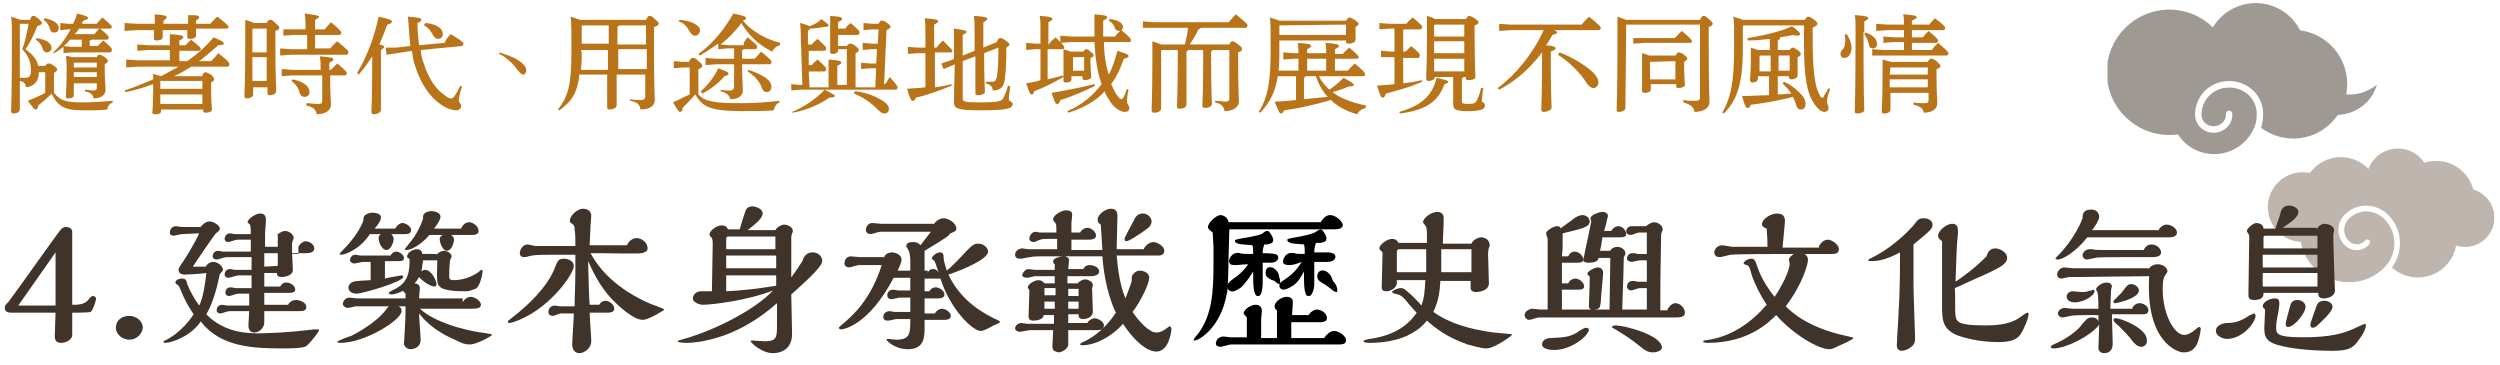
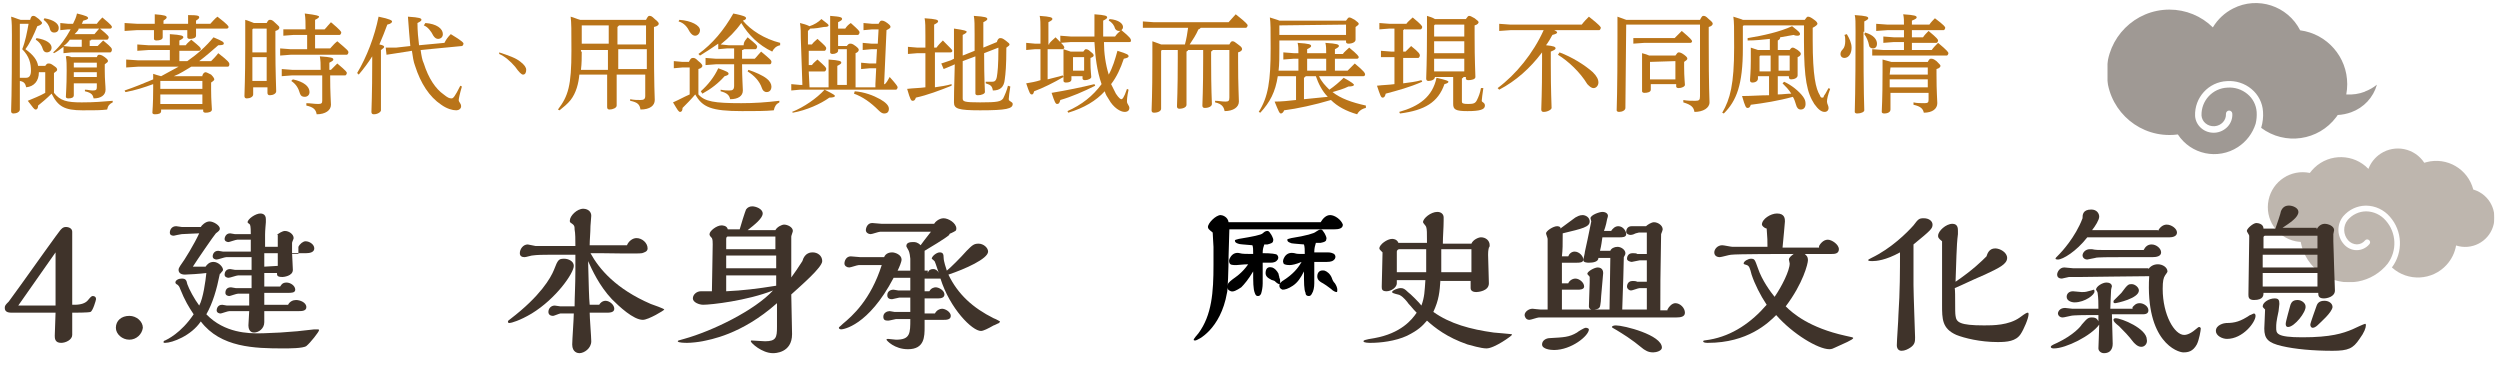
<svg xmlns="http://www.w3.org/2000/svg" id="a" data-name="type text04 sp" width="315" height="46" viewBox="0 0 315 46">
  <defs>
    <clipPath id="b">
      <rect x="265.52" y=".38" width="48.77" height="35.19" fill="none" />
    </clipPath>
    <clipPath id="f">
      <rect x="531.02" y=".78" width="48.8" height="35.2" fill="none" />
    </clipPath>
  </defs>
  <g clip-path="url(#b)">
    <g id="c" data-name="Group 5836" opacity=".5">
      <path id="d" data-name="Path 23697" d="M297.98,11.55c-.75.29-1.55.4-2.35.35.08-.43.12-.86.12-1.29.01-3.43-2.53-6.34-5.93-6.79-1.57-3.09-5.36-4.33-8.45-2.75-1.06.54-1.94,1.36-2.55,2.38-1.46-1.44-3.42-2.24-5.47-2.24-4.36,0-7.9,3.54-7.9,7.9s3.54,7.9,7.9,7.9c.35,0,.71-.02,1.06-.07,1.65,2.53,5.04,3.24,7.57,1.59,1.06-.69,1.85-1.73,2.23-2.94.12-.48.16-.98.13-1.48-.06-.88-.48-1.7-1.16-2.26-.71-.59-1.61-.88-2.53-.81-1.87.08-3.32,1.65-3.26,3.52.03.38.21.74.51.98.31.26.72.39,1.12.36h.03c.4-.03.77-.21,1.04-.5.26-.28.4-.66.38-1.04-.01-.22.15-.41.37-.43h0c.22-.01.42.16.43.38,0,0,0,0,0,0,.04.61-.17,1.2-.59,1.65-.41.44-.97.71-1.57.76h-.04c-.61.04-1.22-.15-1.69-.55-.47-.39-.76-.95-.8-1.56-.09-2.32,1.7-4.28,4.01-4.39,1.12-.08,2.24.28,3.1,1,.85.7,1.38,1.73,1.45,2.83.05.69-.03,1.38-.23,2.04,0,0,0,.01,0,.02,2.99,2.24,7.22,1.63,9.46-1.36.06-.08.12-.17.18-.26.58-.03,1.16-.15,1.71-.35,1.57-.57,2.78-1.86,3.23-3.47-.46.37-.97.66-1.53.87" fill="#3f332a" />
      <path id="e" data-name="Path 23698" d="M311.63,23.87c-.68-2.58-3.31-4.12-5.89-3.44-.09.02-.18.05-.28.08-1.2-1.84-3.67-2.35-5.5-1.15-.7.46-1.24,1.13-1.54,1.92-1.84-1.92-4.89-1.98-6.81-.14-.21.2-.4.42-.57.65-2.38-.5-4.71,1.03-5.2,3.41-.5,2.38,1.03,4.71,3.41,5.2.21.04.42.07.64.08.62,3.37,3.84,5.6,7.21,4.99,1.48-.27,2.81-1.07,3.75-2.25,1.21-1.64,1.11-3.91-.24-5.43-.62-.72-1.52-1.15-2.47-1.16h-.03c-.89.01-1.74.42-2.31,1.1-.6.75-.57,1.82.06,2.54.28.32.68.51,1.1.52h.01c.4,0,.77-.19,1.02-.49.13-.16.35-.18.51-.05.16.13.18.35.05.51,0,0-.01.01-.02.02-.39.46-.96.73-1.56.74h-.02c-.63,0-1.22-.28-1.63-.76-.87-.99-.91-2.47-.08-3.5.71-.84,1.75-1.34,2.85-1.35h.04c1.15.01,2.25.52,3,1.4,1.59,1.8,1.69,4.47.25,6.39,2,1.81,5.09,1.66,6.9-.34.62-.68,1.03-1.52,1.19-2.43,1.94.63,4.02-.43,4.65-2.36.63-1.94-.43-4.02-2.36-4.65-.05-.02-.1-.03-.14-.04" fill="#7e6d5e" />
    </g>
  </g>
  <g clip-path="url(#f)">
    <g id="g" data-name="Group 5836" opacity=".5">
      <path id="h" data-name="Path 23697" d="M298.02,11.57c-.7.3-1.5.4-2.3.3.1-.4.1-.9.1-1.3,0-3.4-2.5-6.3-5.9-6.8-1.6-3.1-5.4-4.3-8.5-2.8-1.1.5-1.9,1.4-2.5,2.4-1.5-1.4-3.4-2.2-5.5-2.2-4.4,0-7.9,3.5-7.9,7.9s3.5,7.9,7.9,7.9c.4,0,.7,0,1.1-.1,1.6,2.5,5,3.2,7.6,1.6,1.1-.7,1.9-1.7,2.2-2.9.1-.5.2-1,.1-1.5-.1-.9-.5-1.7-1.2-2.3s-1.6-.9-2.5-.8c-1.9.1-3.3,1.7-3.3,3.5,0,.4.2.7.5,1s.7.4,1.1.4h0c.4,0,.8-.2,1-.5.3-.3.4-.7.4-1,0-.2.1-.4.4-.4h0c.2,0,.4.2.4.4h0c0,.6-.2,1.2-.6,1.6s-1,.7-1.6.8h0c-.6,0-1.2-.2-1.7-.5-.5-.4-.8-1-.8-1.6-.1-2.3,1.7-4.3,4-4.4,1.1-.1,2.2.3,3.1,1s1.4,1.7,1.5,2.8c0,.7,0,1.4-.2,2h0c3,2.2,7.2,1.6,9.5-1.4.1-.1.1-.2.2-.3.6,0,1.2-.1,1.7-.4,1.6-.6,2.8-1.9,3.2-3.5-.5.6-1,.9-1.5,1.1" fill="#3f332a" />
      <path id="i" data-name="Path 23698" d="M311.62,23.88c-.7-2.6-3.3-4.1-5.9-3.4-.1,0-.2.1-.3.1-1.2-1.8-3.7-2.4-5.5-1.2-.7.5-1.2,1.1-1.5,1.9-1.8-1.9-4.9-2-6.8-.1-.2.2-.4.4-.6.7-2.4-.5-4.7,1-5.2,3.4s1,4.7,3.4,5.2c.2,0,.4.1.6.1.6,3.4,3.8,5.6,7.2,5,1.5-.3,2.8-1.1,3.7-2.2,1.2-1.6,1.1-3.9-.2-5.4-.6-.7-1.5-1.1-2.5-1.2h0c-.9,0-1.7.4-2.3,1.1-.6.7-.6,1.8.1,2.5.3.3.7.5,1.1.5h0c.4,0,.8-.2,1-.5.1-.2.4-.2.5-.1.2.1.2.4.1.5h0c-.4.5-1,.7-1.6.7h0c-.6,0-1.2-.3-1.6-.8-.9-1-.9-2.5-.1-3.5.7-.8,1.7-1.3,2.8-1.3h0c1.2,0,2.2.5,3,1.4,1.6,1.8,1.7,4.5.3,6.4,2,1.8,5.1,1.7,6.9-.3.6-.7,1-1.5,1.2-2.4,1.9.6,4-.4,4.7-2.4.6-1.9-.4-4-2.4-4.7h-.1" fill="#7e6d5e" />
    </g>
  </g>
  <g>
    <path d="M7,29.8c.1-.1.5-.7.6-.8.1-.1.3-.4.7-.4s.8.2.8.6v9.2h.3c.8,0,1.4-.2,1.7-.6.4-.5.5-.5.6-.5.2,0,.4.1.4.4,0,.1-.4,1.5-.7,1.6-.2.1-2,.1-2.3.1v2.8c0,.6-.8,1-1.4,1-.8,0-.8-.6-.8-.9,0,0,.1-2.8.1-2.9H1.6c-.4,0-1,0-1-.6,0-.3.1-.4.5-.8.3-.4,2.4-3.3,4.6-6.4l1.3-1.8ZM7,38.5v-6.7l-4.7,6.7h4.7Z" fill="#3f332a" />
    <path d="M16.3,42.8c-.9,0-1.7-.7-1.7-1.5,0-.9.7-1.5,1.7-1.5.9,0,1.7.7,1.7,1.5-.1.8-.8,1.5-1.7,1.5Z" fill="#3f332a" />
    <path d="M25.3,28.6c.1-.2.6-.7,1.1-.7s1.3.5,1.3.9c0,.2-.1.3-.5.6-.2.2-2.4,3.4-2.9,4.2h1.6c.2-.3.5-.6,1-.6.6,0,1.2.6,1.2,1,0,.1-.1.2-.2.3,0,0-.1.2-.2.2-.4,2-.9,3.7-1.7,5.1,2.3,2.4,5.4,2.4,6.6,2.4.3,0,.6,0,2.7-.1,1.6-.1,2.7-.2,4.3-.4h.4c.1,0,.2,0,.2.1,0,.2-1.1,1.6-1.6,2-.4.3-2.2.3-2.9.3-3.6,0-7.9-.1-10.4-3.4-1.2,1.8-3.6,2.7-4.5,2.7-.1,0-.2,0-.2-.1s.1-.2.2-.2c.2-.1,2-.9,3.6-3.3-.6-.9-1.1-1.7-1.7-3.2-.1-.3-.2-.4-.3-.5-.2-.1-.3-.2-.3-.3,0-.3.4-.5.8-.5.5,0,.6.2.7.7.2.6.9,1.9,1.5,2.7.5-.9.8-3.1.9-4.1-.7.1-2.4.2-2.7.2-.6,0-.8-.3-.8-.6,0-.2.1-.3.2-.5.6-.8,1.8-2.8,2.4-4.1-.3,0-2,.1-2.2.1-.1,0-1,.2-1,.2-.3,0-.5-.1-.5-.4s.2-.8.8-.8c.1,0,.6.1.7.1h2.4ZM37.6,31.1c.2-.4.6-.7.9-.7.5,0,1.1.4,1.1.9s-.6.6-1,.6h-1.8c0,.3.1,1.7.1,2.1,0,.8-1.2.9-1.3.9-.7,0-.7-.2-.7-.5h-1.6v1.7h2c.1-.1.2-.5.8-.5.5,0,1.1.4,1.1.9,0,.4-.5.4-.9.4h-3v1.5h3c.2-.4.6-.6,1-.6.5,0,1.3.3,1.3.9,0,.5-.6.5-1,.5h-4.3v1.4c0,.8-.7,1.3-1.3,1.3s-.7-.6-.7-.9.1-1.5.1-1.8h-2.5c-.2,0-1,.3-1.1.3-.2,0-.5-.1-.5-.4,0,0,0-.7.7-.7.1,0,.5.1.6.1h2.8v-1.5h-1.4c-.2,0-1,.3-1.1.3-.2,0-.5-.1-.5-.4,0-.1,0-.7.7-.7.1,0,.5.1.6.1h2v-1.6h-1.7c-.2,0-1,.3-1.2.3s-.5-.1-.5-.4c0-.2.1-.7.7-.7.1,0,.5.1.6.1h2.1v-1.6h-3.2c-.2,0-1,.3-1.2.3s-.5-.1-.5-.4.2-.7.7-.7c.1,0,.5.1.6.1h3.5v-1.5h-1.7c-.2,0-1,.3-1.1.3-.2,0-.5-.1-.5-.4,0-.1.1-.7.7-.7.1,0,.5.1.6.1h2c0-.3,0-1-.1-1.2-.2-.2-.3-.2-.3-.3,0-.4,1-1.1,1.6-1.1.1,0,.7,0,.7.7v.4c0,.1-.1,1-.1,1.6h1.5c.2-.2.7-.5,1-.5.5,0,1.1.4,1.1.9,0,.1-.2.5-.2.6v1.4h.8v-.9ZM35,31.1v-1.5h-1.6v1.5h1.6ZM35,33.5v-1.6h-1.7v1.7l1.7-.1Z" fill="#3f332a" />
-     <path d="M58.3,38.1c.2-.4.6-.7,1-.7.5,0,1.3.5,1.3,1s-.7.5-1.3.5h-6.4c2.4,2.2,7.5,3,7.8,3,1.2.2,1.3.2,1.3.3s-1.9,1.2-2.8,1.2c-.6,0-.9-.1-1.9-.6-2.8-1.2-4-2.7-4.5-3.3,0,.5.2,2.8.2,3.3,0,1-.9,1.2-1.3,1.2-.3,0-.8-.3-.8-.7,0-.1.1-1.4.1-1.7.1-1.5.1-2.5.1-3h-.9c.2.1.4.2.4.6,0,1.1-4.6,4-7.7,4-.1,0-.4,0-.4-.1,0-.2,1.5-.7,1.8-.8,1.8-.9,3.5-2.2,4.2-3.1.2-.3.3-.4.5-.6h-4.2c-.1,0-.8.2-1,.2s-.6-.2-.6-.5.3-.8.8-.8c.1,0,.9.1,1,.1h6.1v-.6l-.2-.2s-.1-.1-.1-.2c0-.4,1.1-.9,1.4-.9,0,0,.7,0,.7.6,0,.2-.1,1.1-.1,1.3h5.5v.5ZM49.8,28.8c.2-.4.6-.7.9-.7.4,0,1.1.4,1.1.9,0,.4-.4.5-.7.5h-1.8c.2.2.3.4.3.6,0,.5-.4,1.4-.9,1.4-.6,0-1-1-1-1.5,0-.2.1-.4.3-.5h-1.4c-1.3,2-3.2,2.6-3.6,2.6-.1,0-.2,0-.2-.1s.5-.6.6-.7c1.2-1.2,2.2-2.8,2.4-3.6v-.2c0-.4.6-.7,1.1-.7.1,0,1.1,0,1.1.6,0,.4-.5,1.1-.8,1.4,0,0,2.6,0,2.6,0ZM49.2,32.2c.2-.4.6-.5.7-.5.4,0,1,.4,1,.8s-.4.4-.6.4h-1.8v2.2c.3-.1,2-.4,2.1-.4.2,0,.2.1.2.2,0,.6-5.1,2.1-5.9,2.1-.4,0-1-.2-1-.8,0-.3.3-.6.6-.7.3-.1,1.8-.2,2.2-.2v-2.3h-1c-.1,0-.9.2-1.1.2s-.5-.2-.5-.4c0-.3.2-.7.7-.7.1,0,.5.1.6.1h1.6s2.2,0,2.2,0ZM55,32.1c.2-.3.7-.5.9-.5.4,0,1,.3,1,.7,0,.1-.1.3-.2.5-.1,1-.1,1.7-.1,2s0,.5.6.5c1.4,0,2.8-.7,3.3-1.2,0,0,.1-.1.2-.1s.1.1.1.2-.2,1.8-.9,2.2c-.1,0-.7.3-1.1.3-.9,0-2.9,0-3.4-.6-.3-.3-.4-.4-.3-3.3h-1.8c0,.2-.1.6-.2,1.4.1-.1.3-.2.5-.2.7,0,1.4,1.3,1.4,1.8,0,.2-.1.3-.3.3-.4,0-1.4-.6-1.9-1.2-.2.4-.7,1.3-2.6,2-.3.1-.7.2-.8.2-.4,0-.4-.1-.4-.2s.1-.1.6-.4c2-.9,2-2.5,2-3.9-.3-.1-.3-.2-.3-.3,0-.5.8-.9,1.2-.9.6,0,.7.4.7.6h1.8v.1ZM58.1,28.8c.2-.5.6-.8,1-.8.5,0,1.2.5,1.2,1.1,0,.4-.4.5-.8.5h-2.7c.4.2.4.5.4.6,0,.4-.3,1.4-.9,1.4-.5,0-.9-1-.9-1.5,0-.2.2-.4.4-.5h-1.7c-.7.9-2.1,1.9-2.9,1.9-.1,0-.2,0-.2-.1,0,0,.6-.8.7-.9.7-.8,1.5-2.4,1.6-3v-.2c0-.5.7-.7,1-.7.5,0,1.2.2,1.2.7,0,.3-.2.7-.8,1.5h3.4Z" fill="#3f332a" />
    <path d="M69.8,34c.5-1.3.6-1.4,1.3-1.4.5,0,1.2.3,1.2.9,0,.9-2.2,4.1-5.3,6-1.5.9-2.6,1.2-2.8,1.2-.1,0-.2,0-.2-.2q0-.1.3-.3c3.8-2.9,5.1-5.2,5.5-6.2ZM74.4,31.9c1.1,2,3.2,4.5,7.6,6.4.3.1,1.7.6,1.7.7s-2,1.3-2.7,1.3c-1.2,0-3-1.7-3.9-2.6-1.6-1.7-2.5-3.7-3-4.8.1,3.5.1,4.4.2,5.5h1.2c.1-.2.4-.5.8-.5.5,0,1.1.5,1.1,1s-.6.5-1.1.5h-2c0,.6.2,3.1.2,3.6,0,.9-.9,1.5-1.5,1.5-.2,0-.9-.1-.9-1.1,0-.5.2-3.3.2-3.9h-1.7c-.1,0-.8.3-.9.3-.4,0-.6-.2-.6-.5,0-.4.3-.8.8-.8.1,0,.6.1.7.1h1.8c0-1.1.1-2.7.1-4.5v-2h-3.5c-.5,0-1.3,0-2,.1-.1,0-.7.2-.9.2-.3,0-.6-.1-.6-.5,0-.5.4-1.1,1-1.1.1,0,.9.2,1,.2h5c0-.8,0-1.6-.1-2.1,0-.3,0-.5-.3-.7s-.3-.2-.3-.4c0-.6.9-1.5,1.7-1.5.2,0,1,.1,1,.9,0,.2-.1,1.1-.1,1.3,0,.8-.1,1.7-.1,2.4h4.7c.2-.5.7-.9,1.2-.9.7,0,1.4.6,1.4,1.3,0,.4-.4.5-.7.6-.4.1-4.6,0-5.4,0,0,0-1.1,0-1.1,0Z" fill="#3f332a" />
    <path d="M99.6,35.1c.5-.7,1-1.4,1.5-2.2.3-1.1,1.1-1.1,1.3-1.1.6,0,1.2.4,1.2,1.1,0,.8-2.7,3.1-3.9,4.2,0,.7.1,4.3.1,5,0,2.4-2.2,2.4-2.4,2.4-1.4,0-2.8-1.3-2.8-1.5,0-.1.1-.1.1-.1.2,0,1.4.1,1.7.1,1.4,0,1.5-.5,1.5-1.8v-3c-4.5,4-8.5,4.6-9.4,4.8-.5.1-1.4.2-1.9.2-.2,0-1.2,0-1.2-.2,0-.1.1-.1.8-.3,3.6-1,8.9-3.6,11.2-6.1-3.3,1.3-7.8,1.8-8.8,1.8-.5,0-1.3-.3-1.3-.8s.5-.9,1-.9h1.4c0-.8.1-4.9.1-5.9,0-.3,0-.6-.1-.8-.3-.3-.3-.4-.3-.5,0-.4.9-1.1,1.5-1.1.1,0,.7,0,.8.5h1.5c.1-.4.7-2.3.8-2.5.2-.3.5-.4.8-.4.4,0,1.3.3,1.3.9s-1,1.4-1.9,2.1h3.5c.2-.4.8-.7,1.1-.7.4,0,1.1.3,1.1.8,0,.1-.2.6-.2.7v5.3h-.1ZM97.7,31.4v-1.6h-6c-.1,0-.2.1-.2.3v1.3s6.2,0,6.2,0ZM97.8,33.8v-1.6h-6.3v1.6h6.3ZM91.5,36.7c2.1-.1,3.8-.3,6.3-.7v-1.3h-6.3v2Z" fill="#3f332a" />
    <path d="M116.9,34.4c.1-.4.4-.5.7-.5.2,0,.5.1.7.5-.1-.2-.4-1.2-.5-1.4,0-.1-.4-.4-.4-.4,0-.3.6-.8,1-.8s.5.2.5.7c0,.4.3,1.3.4,1.6.5-.4,1.7-1.6,2.5-2.5.7-.7.9-.9,1.5-.9s1.2.5,1.2,1c0,.9-2.9,2.2-5,2.9,1.2,2.5,3.1,4.2,5.7,5.5.3.1.8.4.8.4,0,.1-.1.1-.1.2-.1,0-.6.3-.7.3-.7.4-1.3.7-1.6.7-1.1,0-3.9-2.8-5.1-6.6h-2v1.6h.6c.2-.4.6-.5.8-.5.4,0,1.1.4,1.1.9,0,.4-.4.5-.8.5h-1.7v1.9h1.3c.2-.4.6-.6.9-.6.4,0,1.1.4,1.1.9s-.6.5-.9.5h-2.4v.9c0,1.2,0,2.8-2.1,2.8-1.7,0-2.7-1.1-2.7-1.2s.1-.1.2-.1.9.1,1,.1c1.8,0,1.8-.8,1.8-2.6h-1.8c-.1,0-.8.2-1,.2-.4,0-.6-.1-.6-.5,0-.5.5-.7.8-.7.1,0,.5.1.6.1h2v-1.8h-1.4c-.1,0-.8.2-.9.2-.3,0-.6-.1-.6-.5,0-.5.4-.7.8-.7.1,0,.5.1.6.1h1.5v-1.6h-2.1c-3.2,6.1-6.4,6.5-6.6,6.5,0,0-.3,0-.3-.2,0-.1.1-.1.5-.5,1.2-1,3.5-3,4.9-7.4h-2.9c-.2,0-1,.3-1.2.3-.3,0-.6-.2-.6-.5s.2-.9.8-.9c.2,0,1,.1,1.2.1h3c.2-.5.7-.6,1-.6.4,0,1.2.3,1.2.9,0,.3-.3,1-.5,1.4h1.6v-1.5c0-.2-.1-.8-.2-1-.2-.4-.3-.5-.3-.6,0-.5.6-.5.9-.5.2,0,.5,0,.9.4.3-.4.5-.7,1.3-1.7h-6.4c-.2,0-1,.3-1.2.3-.3,0-.6-.2-.6-.5s.2-.9.8-.9c.2,0,1,.1,1.2.1h6.6c.1-.2.6-.7,1.2-.7s1.6.6,1.6,1.3c0,.3-.1.3-.7.6-.1,0-.2.1-.2.2-.4.4-2.6,1.7-3.1,2v2.5h.4v.3Z" fill="#3f332a" />
-     <path d="M132.9,33.9v-.6c-.2-.1-.2-.3-.2-.4,0-.4,1-.6,1.2-.6h-2.6c-.4,0-1.1,0-1.5.1-.2,0-1,.2-1.2.2s-.7,0-.7-.5.5-.8.9-.8c.1,0,.7.1.8.1h3.6v-1.3h-1.1c-.2,0-.9,0-1,.1-.1,0-.7.3-.8.3-.2,0-.6-.1-.6-.4,0-.4.3-.9.8-.9.1,0,.5.1.5.1h2.1v-.2c0-.8,0-.9-.2-1.1s-.2-.2-.2-.4c0-.5,1.1-1.1,1.6-1.1.1,0,.8,0,.8.5,0,.2-.1.9-.1,1.1v1.2h1.1c.2-.4.6-.6.9-.6.5,0,1.1.5,1.1,1,0,.4-.5.5-.9.5h-2.2v1.3h3.9c-.1-1.4-.1-1.8-.2-3.2-.2-.1-.4-.3-.4-.6,0-.7,1-1.4,1.7-1.4.6,0,.8.4.8.9,0,.6-.1,3.6-.1,4.2h3.4c.3-.7,1-.9,1.2-.9.5,0,1.4.5,1.4,1.1s-.6.6-.8.6h-5.2c.1.7.2,3.2,1.1,5.4.2-.5.8-2,.8-2.3v-.3c0-.4.5-.9,1-.9.4,0,1.2.2,1.2.9s-1,2.9-2.1,4.3c.8,1.2,2.1,2.6,3,2.6.5,0,1-.3,1.1-.4.1-.1.6-.4.6-.4.1,0,.2.2.2.4s-.3,2.8-1.9,2.8c-1.1,0-2.7-1.2-4.2-3.5-1.3,1.5-3.4,2.7-5.1,2.7-.2,0-.3,0-.3-.1s.1-.2.6-.4c1-.5,2.6-1.6,3.9-3.6-.2-.4-1.4-2.9-1.7-7.1h-4.7c.3.1.5.2.5.5,0,.2-.1.9-.1,1.1h1.9c.1-.2.3-.5.8-.5s1.2.3,1.2.8-.7.6-1.1.6h-2.9v.9h1.3c.2-.3.7-.5.9-.5.4,0,1,.3,1,.7,0,.1,0,.2-.1.4,0,.4.1,2.5.1,3,0,.6-.7.9-1.2.9-.6,0-.6-.3-.6-.6h-1.3v1.1h2.4c.2-.4.7-.6.9-.6.4,0,1.2.4,1.2.9,0,.4-.4.6-.7.6h-3.8v1.8c0,.6-.9,1-1.2,1-.1,0-.4-.1-.6-.2q-.2-.2-.2-.6c0-.3.1-1.6.1-2h-2.9c-.2,0-1.1.2-1.3.2-.3,0-.6-.2-.6-.4,0-.4.4-.7.8-.7.1,0,.6.1.8.1h3.3v-1.1h-1.3c0,.6-1,.7-1.3.7-.6,0-.6-.4-.6-.6s.1-2.7.1-3.1c0-.1,0-.2-.1-.3s-.1-.1-.1-.2c0-.4.9-.9,1.3-.9.3,0,.6.1.8.4h1.3v-.9h-2.5c-.1,0-.8.2-1,.2s-.6-.1-.6-.3c0-.3.4-.8.8-.8.1,0,.7.1.8.1h2.5v-.1ZM133,36.3h-1.4v.9h1.4v-.9ZM132.9,38.9v-.9h-1.3v.9h1.3ZM135.9,37.3v-.9h-1.3v.9h1.3ZM135.9,38.9v-.9h-1.3v.9h1.3ZM144,26.9c.6,0,1.1.5,1.1,1,0,.4-.3.7-.4.8-.8.6-2.4,1.7-2.8,1.7-.2,0-.2-.2-.2-.4.3-.6.5-1,1.2-2.3.2-.5.6-.8,1.1-.8Z" fill="#3f332a" />
    <path d="M181.5,35.2c-.1,1.6-.2,2.6-.9,4.1,2.1,1.5,4.7,2.2,7.6,2.6.2,0,2.1.2,2.2.2s.1,0,.1.1-2.2,1.7-3.2,1.7c-.7,0-2-.4-2.4-.5-2.6-.9-4.1-2.1-5.1-3-.6.7-1.1,1.2-2.5,1.9-1.5.7-3.4.9-4.6.9-.2,0-.9,0-.9-.2,0-.1.1-.2,1.4-.4,3.3-.6,4.7-2.3,5.3-3.2-.6-.6-.6-.7-1-1.1-.2-.3-.7-.9-1.1-1.1-.1-.1-1-.2-1-.4s.7-.5,1.1-.5c.3,0,.5.1.9.5.3.2,1.5,1.4,1.7,1.7.4-1.1.4-1.8.5-3.2h-3.6v.4c0,.5-.7,1-1.3,1s-.6-.3-.6-.6c0-.6.1-3.6.1-4.3l-.2-.2c-.1-.1-.2-.2-.2-.3,0-.5,1-1.2,1.6-1.2.1,0,.6,0,.8.5h3.6c0-1.3,0-1.7-.1-2,0-.1-.4-.5-.4-.6,0-.5,1-1.3,1.8-1.3.5,0,.8.3.8.7v.4c0,.9-.1,2-.1,2.9h3.6c.2-.5.9-.8,1.2-.8.6,0,1.1.4,1.1,1,0,.1,0,.2-.1.3-.1.4-.1.7-.1.9,0,.5.1,3,.1,3.6,0,1-1.4,1.1-1.6,1.1-.3,0-.7-.1-.7-.5v-.9h-3.8v-.2ZM179.7,34.3v-2.9h-3.4c-.2,0-.3.2-.3.3v2.6h3.7ZM185.4,34.3v-2.9h-3.8v2.9h3.8Z" fill="#3f332a" />
    <path d="M210.1,39c.2-.4.6-.8,1-.8.6,0,1.2.6,1.2,1.2,0,.5-.5.6-1.1.6h-17.3c-.2,0-1,.3-1.2.3-.5,0-.6-.5-.6-.6,0-.4.5-.8,1-.8.1,0,.8.1,1,.1h.9v-8.9c0-.1-.2-.6-.2-.7,0-.3.9-.9,1.4-.9.2,0,.5.1.4.3.3-.2,1.6-1.2,1.9-1.4.2-.1.5-.3.9-.3s.9.3.9.8c0,.7-.9.9-3.4,1.5,0,1.5,0,2-.1,2.9h.8c.1-.3.4-.6.8-.6.6,0,1.1.6,1.1,1s-.5.4-.8.4h-1.9v2.6h.8c.1-.3.5-.6.9-.6.5,0,1.1.5,1.1,1,0,.4-.6.4-.8.4h-2v2.5h3.7q-.3-.1-.3-.4c0-.4.1-2.6.1-3v-.7c0-.1-.3-.3-.3-.4,0-.3.9-.8,1.3-.8.1,0,.7,0,.7.7,0,.2-.3,3.2-.3,3.6-.1.8-.1.9-.8,1h1.9l.1-6.5h-1.5c0,.5-.7.6-1.2.6-.1,0-.7,0-.7-.3,0-.2.2-.9.2-1.1.2-.9.4-1.8.8-3.8l-.1-.4c0-.4,1.1-.8,1.5-.8s.7.2.7.5q0,.1-.1.4c0,.1-.2,1-.4,1.5h.9c.2-.3.5-.6.9-.6.6,0,1,.6,1,1s-.5.4-.8.4h-2.2c-.1.6-.1.9-.3,1.7h1.3c.1-.3.5-.5.9-.5.5,0,1,.4,1,.8,0,.2-.1.3-.2.5,0,.6-.1,3.9-.2,6.6h3.1v-2.7h-.9c-.2,0-.9.3-1.1.3s-.5-.2-.5-.5c0,0,0-.7.7-.7.2,0,.4,0,.6.1h1.2v-2.7h-.9c-.1,0-.9.2-1,.2s-.6-.1-.6-.4c0-.2.1-.7.7-.7.2,0,.5,0,.6.1h1.2v-2.7h-1c-.1,0-.3.1-.4.1-.2.1-.4.2-.7.2-.1,0-.5-.1-.5-.4,0-.2.1-.7.7-.7h1.8c.2-.2.7-.5,1-.5.5,0,1.1.4,1.1.9q0,.1-.2.6c-.1,5.8-.1,6.3-.1,9.6h.9v-.1ZM195.8,44.1c-.4,0-1.5-.1-1.5-.7,0-.5.5-.8,1-.8,1.7-.1,2.4-.1,3.4-.7.1-.1.9-.6,1.1-.6s.4.1.4.2c0,.8-2.2,2.6-4.4,2.6ZM207.1,44c-1.7-1.4-2.6-1.9-3.4-2.4-.3-.2-.6-.3-.6-.4s.2-.2.5-.2c1,0,5.8,1.2,5.8,2.8,0,.4-.7.6-1.1.6-.7,0-1-.3-1.2-.4Z" fill="#3f332a" />
    <path d="M229.2,31c.1-.2.5-.8,1.1-.8.5,0,1.4.6,1.4,1.2s-.6.6-.9.6h-3.4c.2.2.4.3.4.8,0,.4-.6,2.9-2.8,5.8.9.9,3,2.7,7.5,3.7.9.2,1,.2,1,.3,0,.2-1.2.7-2.3,1.2-.2.1-.4.2-.7.2-1.4,0-4.6-1.9-6.7-4.3-1,1-3.6,3.5-8.6,3.5-.2,0-.6,0-.6-.2,0-.1.1-.1.8-.2,2.9-.5,5.3-2.2,7.2-4.4-.8-1.2-1.5-2.6-1.9-3.8-.2-.8-.3-1.1-.6-1.2-.3-.1-.4-.1-.4-.2,0-.3.6-.6.9-.6.5,0,.5.1.9,1.2.5,1.5,1.6,3,2.1,3.6.9-1.3,1.9-3.3,1.9-4.2,0-.1-.1-.4-.1-.5,0-.2.2-.4.6-.7-1.2,0-7.2,0-7.9.1-.2,0-1.2.3-1.4.3-.4,0-.7-.2-.7-.6s.4-.9,1-.9c.2,0,1.1.2,1.3.2h4.4c0-.7,0-1.1-.1-2.3-.4-.1-.6-.4-.6-.5,0-.7,1.1-1.4,1.9-1.4,1,0,1,.7,1,1,0,.2-.2,2.2-.3,3.3h4.6v-.2Z" fill="#3f332a" />
    <path d="M235.9,32.9c-.1,0-.5,0-.5-.1s0-.1.4-.3c2.5-1.2,4.5-3.2,5.3-4.1.6-.8.7-.9,1.3-.9.7,0,1.1.4,1.1.8,0,.5-.2.7-2.4,2.5v5.1c0,1,.2,6.4.2,6.6,0,.5,0,.9-.6,1.3-.3.2-.7.4-1.1.4s-.6-.3-.6-.7c0-.6.2-3.2.2-3.8.2-3,.2-5.6.2-7.9-1.8,1-3,1.1-3.5,1.1ZM246.4,39.8c.1.8.5,1.2,3.6,1.2,1.1,0,3.1,0,4.5-1,.8-.6.9-.6,1-.6s.1.1.1.2c0,.5-.6,1.9-1,2.5-.6.9-1.7,1-2.9,1-2.2,0-4.2-.5-5.2-.9-1.8-.8-1.8-2-1.8-3.8v-8c-.5-.4-.5-.5-.5-.7,0-.6,1-1.5,1.8-1.5.7,0,.7.6.7.9v.4c-.2,1.5-.2,3.7-.3,6,2.2-1.5,3.3-2.6,3.9-3.2.1-.3.3-1,1.1-1,.6,0,1.5.5,1.5,1.2,0,.8-1.1,1.3-2.8,2.1-2.1.9-2.6,1.2-3.8,1.7.1.7,0,3,.1,3.5Z" fill="#3f332a" />
    <path d="M268.7,38.7c.2-.2.4-.5.9-.5s1.1.4,1.1.9-.5.5-.8.5h-3.8c0,.5.1,3.1.1,3.7,0,.2,0,1.2-1.1,1.2-.4,0-.7-.3-.7-.6,0-.1.1-2.6.1-3-1,1.4-4.2,3-5.7,3-.1,0-.4,0-.4-.2,0-.1.1-.2.8-.5,2.1-1,3-2.1,3.1-2.3.7-.8.8-.9,1.3-.9.6,0,.7.3.8.5v-.8h-1.4s-1.8,0-2.1.1c-.1,0-.8.2-1,.2-.4,0-.6-.3-.6-.5s.2-.7.9-.7c.1,0,.8.1.9.1h3.3c0-.7,0-1.3-.1-2,0-.1-.2-.4-.2-.4,0-.4.8-.9,1.3-.9.3,0,.7.1.7.5,0,0-.1.3-.1.4s-.1,1.9-.1,2.4h2.8v-.2ZM271.9,29.1c.2-.4.6-.8,1.1-.8.6,0,1.3.5,1.3,1s-.6.6-.9.6h-10.4c-1.4,1.8-3.1,2.8-3.7,2.8,0,0-.3,0-.3-.1s0-.1.5-.6c.2-.2,2-2.1,2.9-4.5,0-.4,0-1.1,1.1-1.1.7,0,1,.5,1,.9s-.5,1.2-.9,1.7h8.3v.1ZM270.7,33.9c.3-.4.7-.6,1.2-.6.6,0,1.2.4,1.2.9,0,.1-.1.2-.3.5-.2.3-.3.7-.3,1.7,0,3.3,1.5,5.8,2.7,5.8.4,0,.9-.2,1.7-.9,0,0,.1-.1.2-.1s.2.1.2.2c0,.2-.2,1.4-.5,2-.5.9-1.1,1-1.7,1-.7,0-4.8-1.3-4.3-9.6-1.4,0-8.1.1-8.5.1h-1.6c-.1,0-.8.2-.9.2-.5,0-.6-.3-.6-.5,0-.3.3-.9.9-.9.2,0,.9.1,1.1.1h9.5v.1ZM261.4,38.1c-.4,0-1-.2-1-.7,0-.4.3-.7.8-.7.2,0,.9.1,1.1.1s.5,0,.8-.1c.1,0,.7-.2.7-.2.1,0,.1.1.1.2.1.4-1.2,1.4-2.5,1.4ZM267.4,32.4c-1.4,0-3.3,0-3.4.1-.1,0-.9.2-1,.2-.4,0-.6-.3-.6-.5,0-.4.4-.8.9-.8h.3c.4.1.9.1,1.4.1h5.1c.2-.4.5-.7,1-.7.6,0,1.2.5,1.2,1s-.6.6-1.1.6h-3.8ZM269.8,43.7c-.5,0-.9-.5-1-.6-.6-.8-1.2-1.4-1.8-2-.5-.4-.7-.6-.7-.8s.2-.2.3-.2c.7,0,3.9,1.3,3.9,2.7.1.4-.2.9-.7.9ZM266.5,38.2c-.2,0-.2-.1-.2-.2s0-.1.1-.2c.1-.1.7-.7.9-.9.8-1.1.9-1.1,1.3-1.1s.9.4.9.8c0,1-2.8,1.6-3,1.6Z" fill="#3f332a" />
    <path d="M284,39.5c.1,0,.2.1.2.3,0,.8-1.6,2.9-3.6,2.9-.6,0-1.4-.4-1.4-1,0-.8,1.1-1,1.3-1,1.1,0,1.8-.2,3-1,.1,0,.4-.2.5-.2ZM291.9,28.9c.3-.6.8-.7,1-.7.5,0,1.2.3,1.2.8,0,.1-.1.4-.1.5v.9c0,.3.1,2.8.1,3.3,0,.4.1,2.4.1,2.9,0,.8-1,1-1.4,1-.7,0-.7-.4-.7-.7h-6.9c0,.3,0,.9-1.2.9-.7,0-.7-.4-.7-.7,0-1,.1-5.9.1-7v-.4c0-.1-.3-.5-.3-.6,0-.3.8-1,1.2-1,.2,0,.9.1.9.7h1.5c.1-.3.7-2,.7-2.2.1-.2.3-.7,1-.7.5,0,1.2.3,1.2.8,0,.7-1.1,1.4-2,2h4.3v.2ZM286.8,41.3c0,.7,0,1.2,3.3,1.2,3.6,0,5.1-.5,6.3-1,.2-.1,1.5-.7,1.6-.7s.1.1.1.2c0,.3-.2.9-.8,1.7-.8,1.2-1.4,1.5-3.4,1.5-2.4,0-4.7-.2-6.4-.6-1.7-.4-2.2-.9-2.2-2.2,0-.3.1-2,.1-2.4-.2-.2-.3-.3-.3-.4,0-.5.8-1,1.5-1,.5,0,.6.2.6.7,0,0-.1.8-.1.9-.3,1.4-.3,1.6-.3,2.1ZM292,31.3v-1.6h-6.6c-.1,0-.2.1-.2.2v1.4h6.8ZM292,33.7v-1.6h-6.9v1.6h6.9ZM292,36.1v-1.7h-6.9v1.7h6.9ZM288.3,41.2c-.3,0-.3-.3-.3-.4,0-.3.5-2,.6-2.4.1-.2.2-.6.9-.6.5,0,1,.4,1,.8.1.7-1.4,2.6-2.2,2.6ZM292.1,40.9c-.1.1-.4.4-.7.4-.2,0-.3-.2-.3-.4s.7-2.1.8-2.4c.2-.6.8-.6,1-.6.5,0,1,.3,1,.8-.1.7-1.5,1.9-1.8,2.2Z" fill="#3f332a" />
    <g>
      <g>
        <path d="M157.3,33.3c-.7,0-1.2.1-1.5.1-.5,0-.8,0-.9-.3-.1-.3,0-.5.2-.8.3-.4.7-.5,1.1-.4.3.1.9.1,1.7.1,0-.5,0-.9-.1-1.1-1-.1-1.6-.1-1.8-.2-.3-.1-.4-.2-.4-.4,0-.1.2-.1.5-.2,1.8-.3,2.8-.5,3-.7.3-.3.5-.3.6-.3.2,0,.3.2.5.5.2.4.3.6.2.8,0,.2-.3.3-.7.4h-.4c-.1.3-.2.6-.2,1v.1c1.1,0,1.7.1,1.8.2.2.2.2.4.1.6-.2.3-.5.4-.9.4h-1v2.6c0,.5-.1,1-.2,1.3-.1.2-.2.3-.4.3s-.3-.1-.4-.4c-.2-.5-.2-1.4-.2-2.7-.6,1-1.1,1.6-1.5,2-.6.4-1,.6-1.3.5s-.5-.3-.5-.6.3-.6.7-.9c.9-.6,1.6-1.3,2.1-2.1q0,.2-.1.2Z" />
        <path d="M159.5,34.1c.1-.4.4-.5.8-.4.3.1.6.4.8.8,0,.2.1.3.1.5.1.2.1.3.1.5s0,.3-.1.3-.3-.1-.6-.4c-.2-.1-.4-.1-.5-.2-.6-.3-.7-.6-.6-1.1Z" />
        <path d="M162.5,33.4c-.5,0-.8-.1-.8-.3-.1-.2,0-.5.2-.8.3-.4.7-.5,1.2-.4.3.1.6.1.9.1h.4c0-.5,0-.9-.1-1.2-1-.1-1.6-.1-1.7-.2-.3-.1-.4-.2-.4-.4,0-.1.2-.1.5-.2,1.9-.3,2.9-.6,3.1-.8.3-.2.5-.3.6-.3.2,0,.3.2.5.5.2.4.3.6.2.8,0,.2-.2.3-.7.4h-.6c-.1.3-.2.7-.2,1.1v.1h1.7c.4,0,.6.1.8.2.2.2.2.4.1.6-.2.3-.5.4-1,.4h-1.6v2.7c0,.5-.1,1-.3,1.3-.1.2-.2.3-.4.3s-.4-.1-.4-.4c-.2-.4-.2-1.3-.2-2.7-.4.8-.8,1.4-1.4,1.8-.6.4-1,.5-1.3.5-.3-.1-.4-.3-.4-.5,0-.3.2-.5.7-.8.9-.6,1.6-1.3,2.1-2.2-.7.3-1.2.4-1.5.4Z" />
        <path d="M166,34.6c.1-.4.4-.6.9-.5.3.1.7.4.9.9.1.3.2.5.4.7.2.3.3.6.3.8s0,.3-.1.3-.4-.1-.7-.4c-.4-.3-.8-.6-1-.7-.6-.3-.8-.6-.7-1.1Z" />
      </g>
-       <path d="M166.9,42.5c.3-.4.7-.8,1.2-.8.6,0,1.5.6,1.5,1.2,0,.5-.6.5-.9.5h-13.6c-.2,0-1.1.3-1.3.3s-.6-.1-.6-.4c0-.5.4-.9,1-.9.1,0,.6.1.8.1h2.1v-2.5c-.3-.4-.4-.4-.4-.5,0-.5.9-1.1,1.5-1.1.3,0,.8.1.8.8,0,.1-.1.9-.1,1.1v2.3h2v-3.5c-.2-.1-.3-.3-.3-.5,0-.6.9-1.2,1.5-1.2.8,0,.8.5.8.7s-.1,1.4-.1,1.6h2.1c.2-.4.7-.7,1-.7.5,0,1.3.4,1.3,1.1,0,.4-.5.5-.8.5h-3.7v2h4.2v-.1Z" />
      <path d="M167.6,27.1c-.5,0-.9.4-1.2.9h-11.6c-.1-.7-.8-.9-1-.9-.6,0-1.6,1-1.6,1.5,0,.2.1.3.6.7,0,.3.1,1.6.1,1.8v2.3c0,3.4-.2,6.3-1.9,8.6-.1.1-.6.7-.6.8s.1.1.2.1c.3,0,3.2-1.4,4-6,.1-.1.2-3.3.2-4.6l.1-3.4h13.1c.7,0,1.2-.1,1.2-.6-.2-.6-1-1.2-1.6-1.2Z" />
    </g>
  </g>
  <g>
    <path d="M14.2,12.9c-.4.2-.6.4-.7.9-.8.1-1.5.1-3.1.1-2.3,0-3.1-.5-3.9-2.1-.6.6-1.2,1.1-1.7,1.5,0,.3-.1.5-.3.5s-.3-.2-1-1.1c.7-.3,1.5-.6,2.2-1v-2.6h-.8c0,1.1-.6,1.8-1.6,1.9-.1-.4-.2-.7-.8-.8v3.6c0,.3-.4.5-.8.5-.2,0-.3-.1-.3-.3,0-.4.1-1.6.1-9.6,0-.9,0-1.5-.1-2.3.4.1.8.3,1.2.4h1.2c.1-.4.2-.5.4-.5s.3.1.7.4c.3.3.4.4.4.5s-.2.3-.6.4c-.4,1-.9,2.1-1.5,2.9,1,.7,1.5,1.4,1.6,2.1h.9c.2-.3.3-.3.4-.3.2,0,.3,0,.7.3.3.2.4.3.4.5,0,.1-.1.2-.4.4v2.5c.8,1,1.6,1.2,3.5,1.2,1.7,0,2.6-.1,3.9-.2,0,0,0,.2,0,.2ZM2.5,9.8h.8c.4,0,.6-.3.6-.9,0-.9-.2-1.8-1.1-2.7.4-1,.6-2.1.8-3.2h-1.1v6.8ZM4.6,4.8c1.3.2,1.9.7,1.9,1.2,0,.4-.3.6-.6.6-.2,0-.4-.1-.5-.4-.1-.4-.4-.9-.9-1.2l.1-.2ZM5.6,2.3c1.2.2,1.8.7,1.8,1.2,0,.4-.2.6-.6.6-.2,0-.4-.1-.5-.4-.1-.5-.4-.9-.8-1.2l.1-.2ZM11.5,5c0,.1-.1.1-.2.1v.7h1l.7-.7c1.1.9,1.1,1,1.1,1.2,0,.1-.1.3-.2.3h-4.9l-1,.1v-.8c-.4.3-.8.6-1.2.8l-.1-.1c.9-.8,1.6-1.8,2.2-2.9h-.3l-1,.1v-.9l1,.1h.6c.2-.4.4-.8.5-1.3,1.2.3,1.4.4,1.4.6,0,.1-.2.2-.6.3-.1.1-.1.3-.2.4h1.9c.2-.3.4-.5.7-.8,1.2,1,1.2,1.1,1.2,1.2s-.1.2-.2.2h-1.3c1.1.9,1.1,1,1.1,1.1s-.1.3-.2.3c0,0-2,0-2,0ZM8.8,5c-.2.3-.5.6-.8.8l1,.1h1.3v-.9h-1.5ZM12.2,7.2c.1-.3.2-.3.3-.3s.3,0,.7.3.4.4.4.5-.1.2-.4.4v.8c0,1.2.1,1.9.1,2.4,0,.7-.6,1.1-1.5,1.1-.1-.4-.2-.7-1.1-.9v-.2c.4,0,.6.1,1,.1s.5-.1.5-.4v-.5h-2.9v1.5c0,.3-.3.4-.7.4-.2,0-.3-.1-.3-.2,0-.4.1-1.2.1-3.3,0-.8,0-1.2-.1-1.8.2-.1.5,0,.7.1h3.2ZM9.3,7.9h0v.6h2.9v-.6h-2.9ZM9.3,9.1v.6h2.9v-.6h-2.9ZM9.9,3.7c-.1.2-.3.4-.5.6h2.5c.2-.2.4-.5.6-.7h-2.6v.1Z" fill="#b97419" />
    <path d="M25.5,9.5c.1-.3.3-.4.4-.4s.3.1.7.3c.3.3.4.5.4.6s-.1.2-.4.4v.9c0,1.4.1,2.2.1,2.5s-.4.4-.8.4c-.2,0-.3-.1-.3-.2v-.2h-5.3v.2c0,.3-.3.4-.8.4-.2,0-.3-.1-.3-.2,0-.2.1-1,.1-3v-.6c-1.1.4-2.3.8-3.5,1l-.1-.2c1.2-.4,2.4-.9,3.6-1.4v-.7c.3.1.6.2,1,.3.7-.4,1.5-.8,2.2-1.2h-5.1l-1.5.1v-1l1.5.1h4v-1.3h-2.7l-1.4.1v-.8l1.4.1h2.7v-1.4c1.5.1,1.7.2,1.7.4,0,.1-.1.2-.5.4v.6h.8c.2-.3.5-.5.7-.7,1.1.9,1.2,1,1.2,1.2,0,.1-.1.2-.2.2h-2.5v1.3h1c1.3-.9,2.4-1.9,3.3-3,1.2.5,1.3.6,1.3.8,0,.1-.1.2-.7.2-.8.7-1.6,1.4-2.4,2h1.5c.3-.3.6-.6.9-1,1.3,1,1.4,1.2,1.4,1.4s-.1.3-.2.3h-4.6c-.7.4-1.4.9-2.2,1.2h3.6v-.1ZM24.7,3.7v.8c0,.3-.4.4-.8.4-.2,0-.3-.1-.3-.2v-.9h-3.1v.9c0,.3-.4.4-.8.4-.2,0-.3-.1-.3-.2v-1.1h-2.2l-1.5.1v-1l1.6.1h2.2v-1.2c1.3.1,1.5.2,1.5.4,0,.1-.1.2-.4.4v.4h3.1v-1.1c1.3,0,1.4.1,1.4.3,0,.1-.1.2-.4.4v.4h1.8c.3-.3.5-.6.9-.9,1.3,1,1.4,1.2,1.4,1.3s-.1.2-.2.2h-3.9v.1ZM25.5,10.2h-5.3v1h5.3v-1ZM25.5,11.9h-5.3v1.2h5.3v-1.2Z" fill="#b97419" />
    <path d="M33.6,2.9c.2-.4.3-.4.4-.4.2,0,.3,0,.7.4s.5.4.5.6c0,.1-.1.3-.5.4v2.1c0,3.2.1,4.9.1,5.5,0,.3-.4.5-.8.5-.2,0-.3-.1-.3-.3v-.7h-1.8v.9c0,.3-.4.5-.8.5-.2,0-.3-.1-.3-.3,0-.4.1-2.1.1-6.3v-3.3c.4.1.8.3,1.1.4,0,0,1.6,0,1.6,0ZM33.6,3.6h-1.7l-.1.1v2.9h1.8v-3ZM33.6,7.2h-1.8v3h1.8v-3ZM38.5,3.7c0-.8,0-1.4-.1-2,1.6.2,1.8.3,1.8.4s-.1.2-.5.4v1.2h1.2c.3-.3.5-.6.8-.9,1.2,1,1.3,1.2,1.3,1.3s-.1.3-.2.3h-3.1v1.7h1.9c.3-.3.5-.6.9-.9,1.3,1.1,1.4,1.2,1.4,1.4,0,.1-.1.3-.2.3h-7.1l-1.3.1v-.9l1.3.1h2.1v-1.8h-1.7l-1.3.1v-.8h2.8ZM40.4,8.8c0-.8,0-1.1-.1-1.7,1.5.1,1.7.2,1.7.4,0,.1-.1.2-.5.4v.9h.2c.3-.3.5-.5.8-.8,1.2,1,1.2,1.1,1.2,1.2s-.1.3-.2.3h-1.9c0,2.4.1,3.2.1,3.7,0,.7-.7,1.2-1.8,1.2-.1-.6-.4-.9-1.3-1.1v-.3c.5,0,1,.1,1.5.1.4,0,.5-.1.5-.4v-3.2h-3.8l-1.3.1v-.9l1.3.1h3.6ZM36.9,10c1.4.3,2.1.9,2.1,1.6,0,.4-.3.6-.6.6s-.5-.1-.6-.4c-.2-.7-.5-1.2-1.1-1.6l.2-.2Z" fill="#b97419" />
    <path d="M45,9.2c1.2-2,2.2-4.6,2.7-7.1,1.5.3,1.7.5,1.7.6s-.1.3-.6.4c-.3.8-.6,1.6-1,2.5.5.1.6.2.6.3s-.1.2-.4.4v7.6c0,.2-.4.5-.9.5-.2,0-.3-.1-.3-.3,0-.5.1-2,.1-6.4v-.6c-.5.8-1.1,1.6-1.7,2.3l-.2-.2ZM56,5.4c.2-.4.4-.7.8-1.1,1.5.9,1.6,1.1,1.6,1.2s-.1.3-.2.3l-5.2.5c.1.7.2,1.3.4,1.7.6,1.9,1.5,3.2,2.5,3.9.5.4.7.5,1,.5.2,0,.4-.2,1.1-1.6l.2.1c-.3,1-.4,1.6-.4,1.7,0,.3.3.4.3.8,0,.3-.3.5-.6.5-.5,0-1.2-.2-1.9-.7-1.5-1-2.6-2.7-3.3-4.9-.2-.5-.3-1.2-.4-1.9l-1.9.3-1.3.2-.1-.9h1.3l1.8-.2c-.1-1-.2-2.3-.3-3.7,1.5.1,1.7.2,1.7.4,0,.1-.1.2-.5.4,0,1,.1,2,.2,2.8l3.2-.3ZM53.6,2.9c1.4.1,2.2.7,2.2,1.4,0,.4-.3.6-.6.6-.2,0-.4-.1-.6-.4-.3-.6-.7-1.1-1.2-1.3l.2-.3Z" fill="#b97419" />
    <path d="M62.9,6.6c1.2.4,2.1.7,2.7,1.2.5.4.7.7.7,1s-.1.6-.4.6c-.2,0-.5-.3-1-1-.6-.7-1.3-1.3-2-1.6v-.2Z" fill="#b97419" />
    <path d="M81.4,2.5c.2-.4.3-.5.4-.5.2,0,.3,0,.7.4.5.4.5.5.5.6s-.1.3-.6.4v1.5c0,6.3.1,7.2.1,7.7,0,.7-.6,1.2-1.8,1.2-.1-.6-.3-.9-1.3-1.1v-.2c.5.1.9.1,1.3.1s.6-.1.6-.5v-2.7h-3.6v3.9c0,.3-.5.5-.9.5-.2,0-.3-.1-.3-.3v-4.1h-3.5c-.1,1.1-.4,2.3-1.1,3.2-.4.5-.9.9-1.4,1.3l-.2-.1c1.3-1.7,1.7-3,1.7-7.4,0-2.7,0-3.5-.1-4.3.4.1.8.3,1.2.4,0,0,8.3,0,8.3,0ZM73.3,6.5c0,.8,0,1.5-.1,2.3h3.4v-2.5h-3.4v.2h.1ZM73.3,3.2v2.3h3.4v-2.3h-3.4ZM81.5,3.2h-3.5q-.1.1-.2.2v2.2h3.6v-2.4h.1ZM81.5,6.2h-3.6v2.5h3.6v-2.5Z" fill="#b97419" />
    <path d="M88,11.9c.8.9,2,1.1,5.4,1.1,1.7,0,3.1-.1,4.8-.3v.2c-.4.2-.6.5-.7,1-1.1.1-2.2.1-4,.1-3.9,0-5-.5-5.9-2.1-.5.6-1.1,1.2-1.6,1.7,0,.3-.1.5-.3.5s-.3-.2-.9-1.2c.7-.3,1.4-.7,2.1-1v-3.4h-.9l-1.1.1v-.9l1.1.1h.8c.2-.4.3-.5.5-.5s.3,0,.7.4c.4.3.5.5.5.6s-.1.3-.5.4v3.2ZM85.6,2.5c1.5.1,2.6.7,2.6,1.3,0,.4-.3.7-.6.7s-.5-.2-.7-.5c-.3-.6-.7-1.1-1.4-1.3l.1-.2ZM91.6,6.1l-1.1.1v-.7c-.7.5-1.5,1-2.3,1.5l-.2-.2c1.8-1.3,3.2-3,4.4-5.1,1.4.3,1.6.4,1.6.6,0,.1-.1.2-.4.3,1,1.2,2.7,2.3,4.7,2.8v.3c-.5.1-.8.4-1,.8-1.7-.8-3-2.1-3.9-3.6-.7,1-1.6,1.9-2.6,2.7l1,.1h1.9c0-.5.3-.7.5-1,1.1.9,1.2,1,1.2,1.2,0,.1-.1.3-.2.3h-1.5c0,.1-.1.1-.2.1v1.1h1.6c.3-.3.5-.6.8-.9,1.2,1,1.3,1.1,1.3,1.3s-.1.3-.2.3h-3.5c0,1.8.1,2.8.1,3.3,0,.7-.6,1.1-1.6,1.1-.1-.5-.4-.8-1.2-1v-.2c.5.1.8.1,1.1.1.4,0,.6-.1.6-.6v-2.7h-2.3l-1.3.1v-.9l1.3.1h2.3v-1.3h-.9ZM88.3,11.5c.9-.8,1.7-1.8,2.2-2.9,1.1.4,1.3.5,1.3.7,0,.1-.1.2-.5.3-.8.9-1.7,1.6-2.8,2.2l-.2-.3ZM94.3,8.8c.9.3,1.8.7,2.3,1.1.4.3.6.7.6,1,0,.4-.2.7-.6.7-.3,0-.5-.2-.6-.5-.3-.9-1-1.6-1.8-2.1l.1-.2Z" fill="#b97419" />
    <path d="M110.3,10.6l.1-2h-.8l-1.1.1v-.8l1.1.1h.8l.1-1.8h-.7l-1.1.1v-.9l1.1.1h.8l.1-1.8h-.8l-1.1.1v-.9l1.1.1h.8c.2-.4.3-.4.4-.4s.3,0,.7.3c.4.3.4.4.4.5s-.1.2-.5.4l-.3,6.8h.1c.2-.2.4-.5.6-.9.9,1,1,1.2,1,1.3s-.1.3-.2.3h-12.1l-1.1.1v-.8l1.1.1h.3l-.2-5.9c0-.7,0-1.2-.1-1.9.4.1.8.2,1.2.4.6-.2,1.1-.5,1.5-.9.8.6.9.7.9.8s-.1.2-.6.2c-.5.1-1.1.2-1.7.2l-.3.3v1.7h.5c.2-.3.5-.5.7-.7,1,.9,1.1,1,1.1,1.2,0,.1-.1.3-.2.3h-2v1.8h.4c.2-.3.5-.5.7-.7,1,.9,1.1,1,1.1,1.2,0,.1-.1.3-.2.3h-2l.1,2h2.4v-3.5c1.4.1,1.6.2,1.6.4,0,.1-.1.2-.5.4v2.4h1.2v-4.5h-1.1v.2c0,.2-.3.4-.7.4-.2,0-.3-.1-.3-.2V2c1.4.1,1.5.2,1.5.4,0,.1-.1.2-.5.4v.8h.9c.2-.3.4-.5.7-.7,1,.9,1.1,1,1.1,1.2,0,.1-.1.3-.2.3h-2.5v1.4h1.1q.2-.3.4-.3c.2,0,.3,0,.7.3.4.3.4.4.4.5s-.1.3-.4.4v4.3h2.5v-.4ZM99.8,14.1c1.5-.6,3.1-1.7,4.1-2.8,1.2.6,1.3.7,1.3.8s-.2.2-.7.2c-1.1.8-2.9,1.6-4.6,1.9l-.1-.1ZM107.7,11.5c1.2.1,2.3.5,3.2,1,.7.4,1.1.8,1.1,1.2s-.2.6-.6.6c-.2,0-.4-.1-.7-.4-1-1-2-1.7-3.1-2.1l.1-.3Z" fill="#b97419" />
    <path d="M115.6,6.7l-1.2.1v-.9l1.2.1h1v-1.5c0-1.1,0-1.7-.1-2.2,1.5.1,1.7.2,1.7.4,0,.1-.1.2-.5.4v2.9h.3c.2-.3.5-.6.8-.9,1,1,1.2,1.2,1.2,1.3s-.1.2-.2.2h-2v4.4c.7-.1,1.4-.2,2.1-.4v.2c-1.5.6-3.1,1.2-4.5,1.5-.1.3-.2.4-.4.4s-.3-.1-.7-1.5c.8-.1,1.6-.1,2.3-.2v-4.3h-1ZM121.3,7.7v4.7c0,.4.2.5,2.2.5,2.2,0,2.6-.1,2.9-.5.2-.4.5-1.1.6-1.6l.3.1c-.1.6-.2,1.4-.2,1.6,0,.3.5.3.5.6,0,.6-.8.8-4.1.8-2.8,0-3.3-.2-3.3-1,0-.4,0-1.5.1-4.8l-.2.1-1.2.5-.3-.7,1.2-.4.4-.2v-3.8c1.4.2,1.6.3,1.6.4s-.1.2-.5.4v2.6l1.5-.6v-2.1c0-1.1,0-1.8-.1-2.3,1.5.1,1.7.2,1.7.4,0,.1-.1.2-.5.4v3.2l1.7-.7c.1-.4.3-.5.4-.5.2,0,.3,0,.7.3.4.3.5.4.5.5s-.1.2-.4.4c0,2.3-.1,3.3-.2,4-.1,1-.6,1.4-1.5,1.4-.1-.6-.3-.7-.9-.9v-.2h.8c.3,0,.5-.1.6-.6.1-.6.2-1.4.2-3.7l-1.8.7c0,3.5.1,4.5.1,4.9,0,.2-.4.4-.9.4-.2,0-.3-.1-.3-.2v-4.7l-1.6.6Z" fill="#b97419" />
    <path d="M132.2,5.5c.2-.3.5-.5.8-.8,1,1,1.1,1.1,1.1,1.3,0,.1-.1.2-.2.2h-1.9v3.8c.7-.2,1.3-.3,1.9-.5l.1.2c-1.2.7-2.6,1.4-3.7,1.8-.1.4-.2.4-.3.4-.2,0-.3-.2-.7-1.4.6-.1,1.2-.2,1.8-.4v-3.9h-.7l-1.1.1v-.9l1.1.1h.7v-1.7c0-.8,0-1.4-.1-1.8,1.4.1,1.6.2,1.6.4,0,.1-.1.2-.5.4v2.8h.1v-.1ZM138,10.8c-1.4.7-3,1.4-4.4,1.8-.1.4-.2.5-.4.5s-.3-.2-.7-1.4c1.8-.3,3.8-.7,5.4-1.1l.1.2ZM140.5,4.6c.2-.3.5-.6.8-.8-.1.1-.2.1-.3.1-.2,0-.4-.1-.5-.3-.1-.4-.4-.8-.8-1l.1-.2c1.2.1,1.7.6,1.7,1,0,.2-.1.3-.2.4,1.1.9,1.2,1.1,1.2,1.3,0,.1,0,.2-.2.2h-3.2c0,1.4.2,2.8.6,4.1.5-.9.8-1.9,1.1-3,1.3.4,1.4.5,1.4.7,0,.1-.1.2-.6.3-.4,1.2-.9,2.3-1.6,3.2.2.4.4.8.6,1.2.4.6.6.7.7.7s.3-.1.7-1.3l.2.1c-.2.9-.2,1.3-.2,1.5,0,.3.3.5.3.8s-.2.5-.6.5c-.5,0-1.4-.5-2-1.6-.2-.3-.4-.6-.5-1-1.1,1.2-2.6,2.1-4.6,2.7l-.1-.2c1.8-.8,3.2-1.9,4.3-3.4-.6-1.7-.8-3.5-.9-5.3h-3l-1.3.1v-.9l1.3.1h3V1.8c1.4.1,1.6.2,1.6.4,0,.1-.1.2-.5.4v2s1.5,0,1.5,0ZM136.5,6.5q.2-.3.3-.3c.1,0,.3,0,.6.3.4.3.4.4.4.5s-.1.2-.4.3v.5c0,1.2.1,1.6.1,1.9,0,.2-.4.4-.8.4-.2,0-.3-.1-.3-.2v-.3h-1.4v.4c0,.3-.3.4-.7.4-.2,0-.3-.1-.3-.2v-4c.3.1.6.2.9.3h1.6ZM136.5,7.2h-1.3v1.7h1.4v-1.7h-.1Z" fill="#b97419" />
    <path d="M149.3,5.6c.2-.7.3-1.4.4-2.1h-5.7v-.8l1.4.1h9.4c.3-.3.6-.7.9-1,1.4,1.1,1.5,1.3,1.5,1.4s-.1.3-.2.3h-5.7c-.1.1-.2.2-.3.2-.3.7-.7,1.3-1.1,1.9h5c.2-.4.3-.4.4-.4.2,0,.3.1.7.4s.5.4.5.6c0,.1-.1.3-.5.4v1.1c0,3.3.1,4.4.1,5.1s-.7,1.2-1.8,1.2c-.1-.5-.3-.9-1.2-1.1v-.2c.5,0,.8.1,1.3.1.4,0,.5-.1.5-.5v-6h-2.1c0,.1-.1.1-.2.2v.9c0,4.1.1,5.4.1,5.7s-.4.5-.9.5c-.2,0-.3-.1-.3-.3,0-.5.1-1.7.1-6v-1h-1.9c0,.1-.1.1-.2.2v6.7c0,.3-.4.5-.9.5-.2,0-.3-.1-.3-.3,0-.5.1-1.7.1-6.1v-1h-2l-.1.1v7.3c0,.3-.4.5-.9.5-.2,0-.3-.1-.3-.3,0-.4.1-1.7.1-6.5v-2.2c.5.2.9.3,1.1.4,0,0,3,0,3,0Z" fill="#b97419" />
    <path d="M163.7,7.4h-.7l-1.3.1v-.9l1.3.1h.6c0-.5,0-.9-.1-1.3,1.5.1,1.7.2,1.7.4,0,.1-.1.2-.5.4v.5h2.4c0-.5,0-.9-.1-1.3,1.5.1,1.7.2,1.7.4,0,.1-.1.2-.5.4v.6h1c.2-.3.5-.5.8-.8,1.1.9,1.2,1.1,1.2,1.2s-.1.2-.2.2h-2.8v1.5h1.6c.3-.3.6-.6.9-.9,1.2,1,1.3,1.2,1.3,1.4,0,.1-.1.2-.2.2h-5.6c.3.7.8,1.2,1.3,1.7.6-.4,1.3-1,1.8-1.5,1.1.6,1.3.8,1.3.9s-.2.2-.7.2c-.6.3-1.3.5-2,.7,1,.8,2.4,1.3,4.2,1.7v.3c-.5.1-.9.4-1.1.8-1.4-.4-2.5-1-3.3-1.8-2,.6-4.3,1.1-5.9,1.3-.1.3-.3.4-.4.4-.2,0-.3-.3-.8-1.5.9,0,1.8-.1,2.7-.2v-3h-2.3c-.3,2-1,3.3-2.2,4.6l-.2-.1c1.2-1.9,1.5-3.9,1.5-8,0-2.3,0-3.3-.1-3.9.6.2,1,.3,1.2.4h8.4c.2-.3.3-.4.4-.4.2,0,.3.1.7.3.4.3.5.4.5.5s-.1.2-.4.4v1.6c0,.3-.4.5-.9.5-.2,0-.3-.1-.3-.2v-.2h-8.4v1c0,1.1,0,2-.1,2.8h2.5v-1.5h.1ZM161.2,3.2v1.2h8.4v-1.3l-8.4.1h0ZM164.3,12.5c1-.1,2-.2,3-.3-.7-.7-1.2-1.7-1.5-2.6h-1.3c0,.1-.1.1-.2.2v2.7ZM167.1,8.9v-1.5h-2.4v1.5h2.4Z" fill="#b97419" />
    <path d="M177,3.6c0,.1-.1.1-.2.2v2.7h.3c.2-.2.4-.4.7-.7,1,.8,1.1,1,1.1,1.2,0,.1-.1.3-.2.3h-1.9v3.2c.8-.1,1.6-.2,2.3-.4l.1.2c-1.6.7-3.1,1.1-4.6,1.5-.1.4-.2.5-.4.5s-.3-.3-.7-1.5c.8-.1,1.5-.1,2.2-.2v-3.4h-1.7v-.8l1.3.1h.4v-2.9h-.6l-1.3.1v-.8l1.3.1h2.1c.2-.3.5-.5.8-.8,1.1.9,1.2,1.1,1.2,1.2s-.1.3-.2.3h-2v-.1ZM176.3,14.1c2.5-.7,4.2-1.9,4.7-4.3,1.3.3,1.5.4,1.5.5s-.1.2-.5.3c-.8,2.3-2.5,3.3-5.6,3.7l-.1-.2ZM180.8,9.7h0c0,.3-.4.5-.8.5-.2,0-.3-.1-.3-.3,0-.5.1-1.8.1-6.1v-1.8c.3.1.7.2,1,.4h3.9c.2-.3.3-.4.4-.4.2,0,.3.1.7.3.4.3.5.4.5.5s-.1.3-.5.4v1.2c0,3.5.1,4.7.1,5.3,0,.3-.5.4-.9.4-.2,0-.3-.1-.3-.2v-.2h-.3c0,.1-.1.1-.2.2v2.9c0,.2.1.3.8.3s.9-.1,1.1-.5c.2-.4.4-.9.5-1.5h.3c-.1.7-.2,1.4-.2,1.6s.4.2.4.6c0,.5-.6.7-2.2.7-1.5,0-1.8-.2-1.8-.9v-3.4h-2.3ZM184.5,3.1h-3.7l-.1.1v1.4h3.8v-1.5ZM184.5,5.2h-3.8v1.5h3.8v-1.5ZM184.5,7.4h-3.8v1.6h3.8v-1.6Z" fill="#b97419" />
    <path d="M195.6,3.7c.5.2.6.3.6.4s-.2.2-.6.3c-.2.4-.5.9-.8,1.3,1,.1,1.2.2,1.2.4,0,.1-.1.2-.6.4v1.5c0,3.7.1,5.1.1,5.6,0,.2-.5.5-1,.5-.2,0-.3-.1-.3-.3,0-.5.1-2,.1-5.9v-1.3c-1.5,2-3.3,3.6-5.4,4.7l-.2-.2c2.3-1.7,4.5-4.4,5.8-7.3h-4.2l-1.4.1v-.9l1.4.1h9c.3-.4.6-.7.9-1,1.4,1.1,1.5,1.3,1.5,1.4s-.1.3-.2.3h-5.9v-.1ZM196.5,6.6c1.6.6,3.2,1.6,4.2,2.5.5.5.7.9.7,1.3s-.3.7-.6.7-.5-.2-.8-.5c-.9-1.5-2.4-2.9-3.7-3.7l.2-.3Z" fill="#b97419" />
    <path d="M204.9,3.2h0l-.1,10.4c0,.3-.4.5-.8.5-.2,0-.3-.1-.3-.2,0-.4.1-2,.1-9.3v-2.5c.5.2.9.3,1.1.4h9.3c.2-.4.3-.5.4-.5.2,0,.3,0,.7.4.5.4.5.5.5.6s-.1.3-.5.4v1.6c0,6.5.1,7.3.1,7.9,0,.7-.8,1.2-1.9,1.2-.1-.6-.4-.9-1.4-1.2v-.3c.5.1,1,.1,1.5.1s.6-.1.6-.6V3.1h-9.3v.1ZM207.2,4.8h3.8c.3-.3.6-.6.9-.9,1.2,1,1.3,1.2,1.3,1.3s-.1.2-.2.2h-5.8l-1.4.1v-.7h1.4ZM211.1,7c.2-.3.3-.4.4-.4s.3,0,.7.3.4.4.4.5-.1.2-.4.4v.6c0,1.4.1,2,.1,2.3,0,.2-.4.4-.8.4-.2,0-.3-.1-.3-.2v-.3h-3.2v.7c0,.3-.4.4-.8.4-.2,0-.3-.1-.3-.2v-4.8c.4.1.7.2.9.3,0,0,3.3,0,3.3,0ZM207.9,7.8v2.2h3.2v-2.3l-3.2.1h0Z" fill="#b97419" />
    <path d="M227.4,2.5c.2-.3.3-.4.4-.4.2,0,.4.1.8.4.3.2.4.4.4.5s-.2.3-.6.5v1.6c0,4.5.4,6.1.9,6.9.1.3.2.3.3.3s.2,0,.2-.2c.3-.4.4-.7.6-1l.2.1c-.3.8-.4,1.3-.4,1.6s.2.5.2.8-.2.5-.5.5c-.4,0-.8-.3-1.3-1-.9-1.4-1.3-3.1-1.3-7.9v-2h-7.6l-.1.1v2.8c0,4.6-.8,6.6-2.4,8.2l-.2-.1c1-1.7,1.5-3.6,1.5-8.2,0-2.7,0-3.2-.1-3.9.6.2,1,.3,1.2.4,0,0,7.8,0,7.8,0ZM225.5,6.3c.2-.3.3-.3.4-.3s.3.1.6.3c.4.3.4.4.4.5s-.1.3-.4.4v2.3c0,.3-.4.5-.8.5-.2,0-.3-.1-.3-.3v-.1h-1.4v2.3c.6,0,1.1-.1,1.7-.1-.3-.5-.7-.9-1.1-1.3l.2-.2c.9.4,1.9,1.2,2.4,1.9.2.3.3.5.3.9s-.2.7-.6.7c-.3,0-.5-.2-.6-.6-.1-.3-.2-.7-.4-1-1.8.5-3.7.8-5.3,1-.1.3-.2.4-.4.4s-.3-.1-.7-1.5c1.1,0,2.3-.1,3.4-.1v-2.4h-1.4v.3c0,.3-.3.5-.7.5-.2,0-.3-.1-.3-.3,0-.3.1-1,.1-2.4v-1.7c.3.1.6.2.9.3h1.5v-1.4c-.9.1-1.8.2-2.8.2v-.3c1.9-.3,4.1-.8,5.6-1.5.9.7,1,.8,1,1,0,.1-.1.2-.3.2-.1,0-.3,0-.5-.1-.5.1-1.1.2-1.7.3,0,.2-.1.3-.3.4v1.2h1.5ZM223.1,7h-1.3l-.1.1v1.9h1.4v-2h0ZM225.5,8.9v-1.9h-1.4v1.9h1.4Z" fill="#b97419" />
    <path d="M232.7,4.3c.3.5.6,1.1.6,1.7,0,.8-.4,1.3-.9,1.3-.3,0-.5-.2-.5-.5,0-.2.1-.4.3-.6s.3-.6.3-1c0-.3,0-.6-.1-.8l.3-.1ZM234.8,4c0,8.2.1,9.5.1,9.9,0,.2-.4.4-.9.4-.2,0-.3-.1-.3-.2,0-.6.1-2.1.1-10.1,0-1.2,0-1.7-.1-2.1,1.5.1,1.7.2,1.7.4,0,.1-.1.2-.5.4v1.3h-.1ZM235,4.1c1.1.3,1.5.9,1.5,1.4,0,.4-.2.6-.5.6s-.5-.2-.5-.4c-.1-.5-.3-1-.6-1.4l.1-.2ZM240.9,6.3h2.5c.2-.3.5-.6.8-.9,1.2,1,1.3,1.2,1.3,1.3s-.1.3-.2.3h-9.4v-.8l1.4.1h2.6v-1h-1.3l-1.3.1v-.8l1.3.1h1.3v-.9h-2.1l-1.4.1v-.9l1.4.1h2.1c0-.5,0-.9-.1-1.3,1.5.1,1.7.2,1.7.4,0,.1-.1.2-.6.4v.5h2.2c.2-.3.5-.6.7-.8,1.2.9,1.3,1.1,1.3,1.2s-.1.3-.2.3h-4v.9h1.4c.2-.3.4-.5.7-.8,1.1.9,1.2,1.1,1.2,1.2s-.1.3-.2.3h-3.1v.9h0ZM242.9,7.8c.2-.4.3-.4.4-.4.2,0,.3,0,.7.3.4.4.5.5.5.6s-.1.3-.5.4v.7c0,2.3.1,3.1.1,3.6,0,.7-.6,1.2-1.7,1.2-.1-.5-.4-.8-1.3-1v-.3c.4.1.9.1,1.4.1.4,0,.5-.1.5-.4v-.9h-4.8v2.1c0,.3-.3.5-.8.5-.2,0-.3-.1-.3-.2,0-.4.1-1.4.1-5v-1.6c.4.1.7.2,1.1.3,0,0,4.6,0,4.6,0ZM238.2,8.5h0l-.1.9h4.8v-.9h-4.7ZM238.1,10v1h4.8v-1h-4.8Z" fill="#b97419" />
  </g>
</svg>